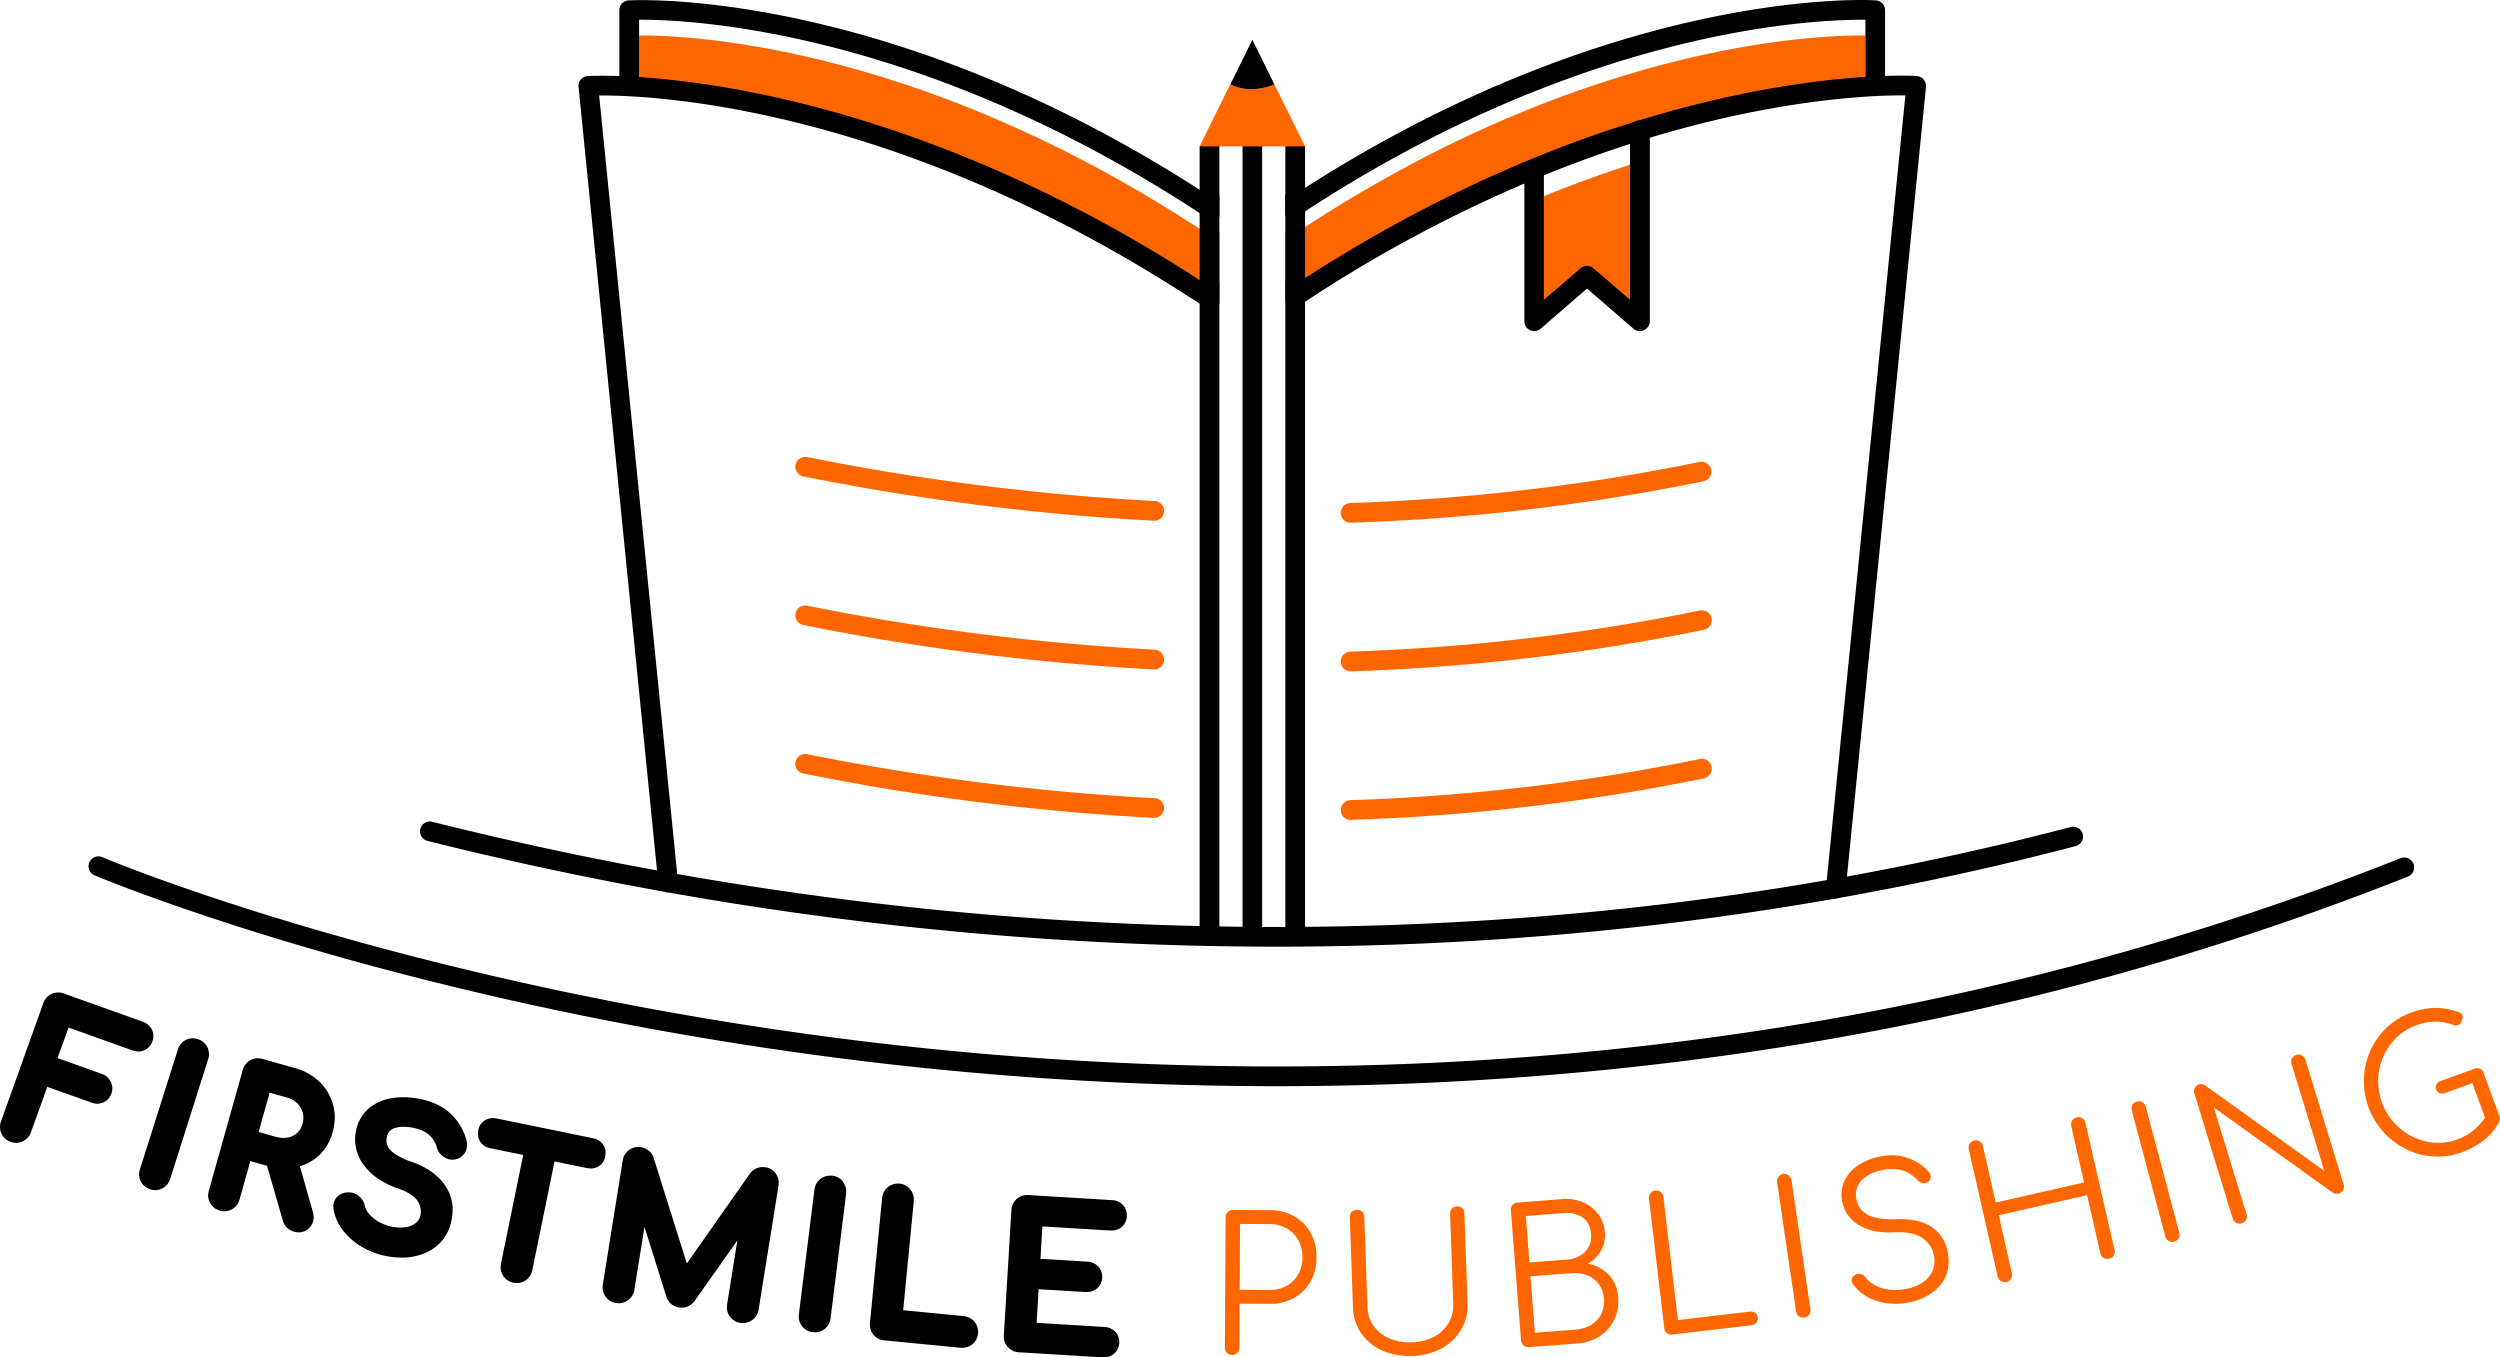
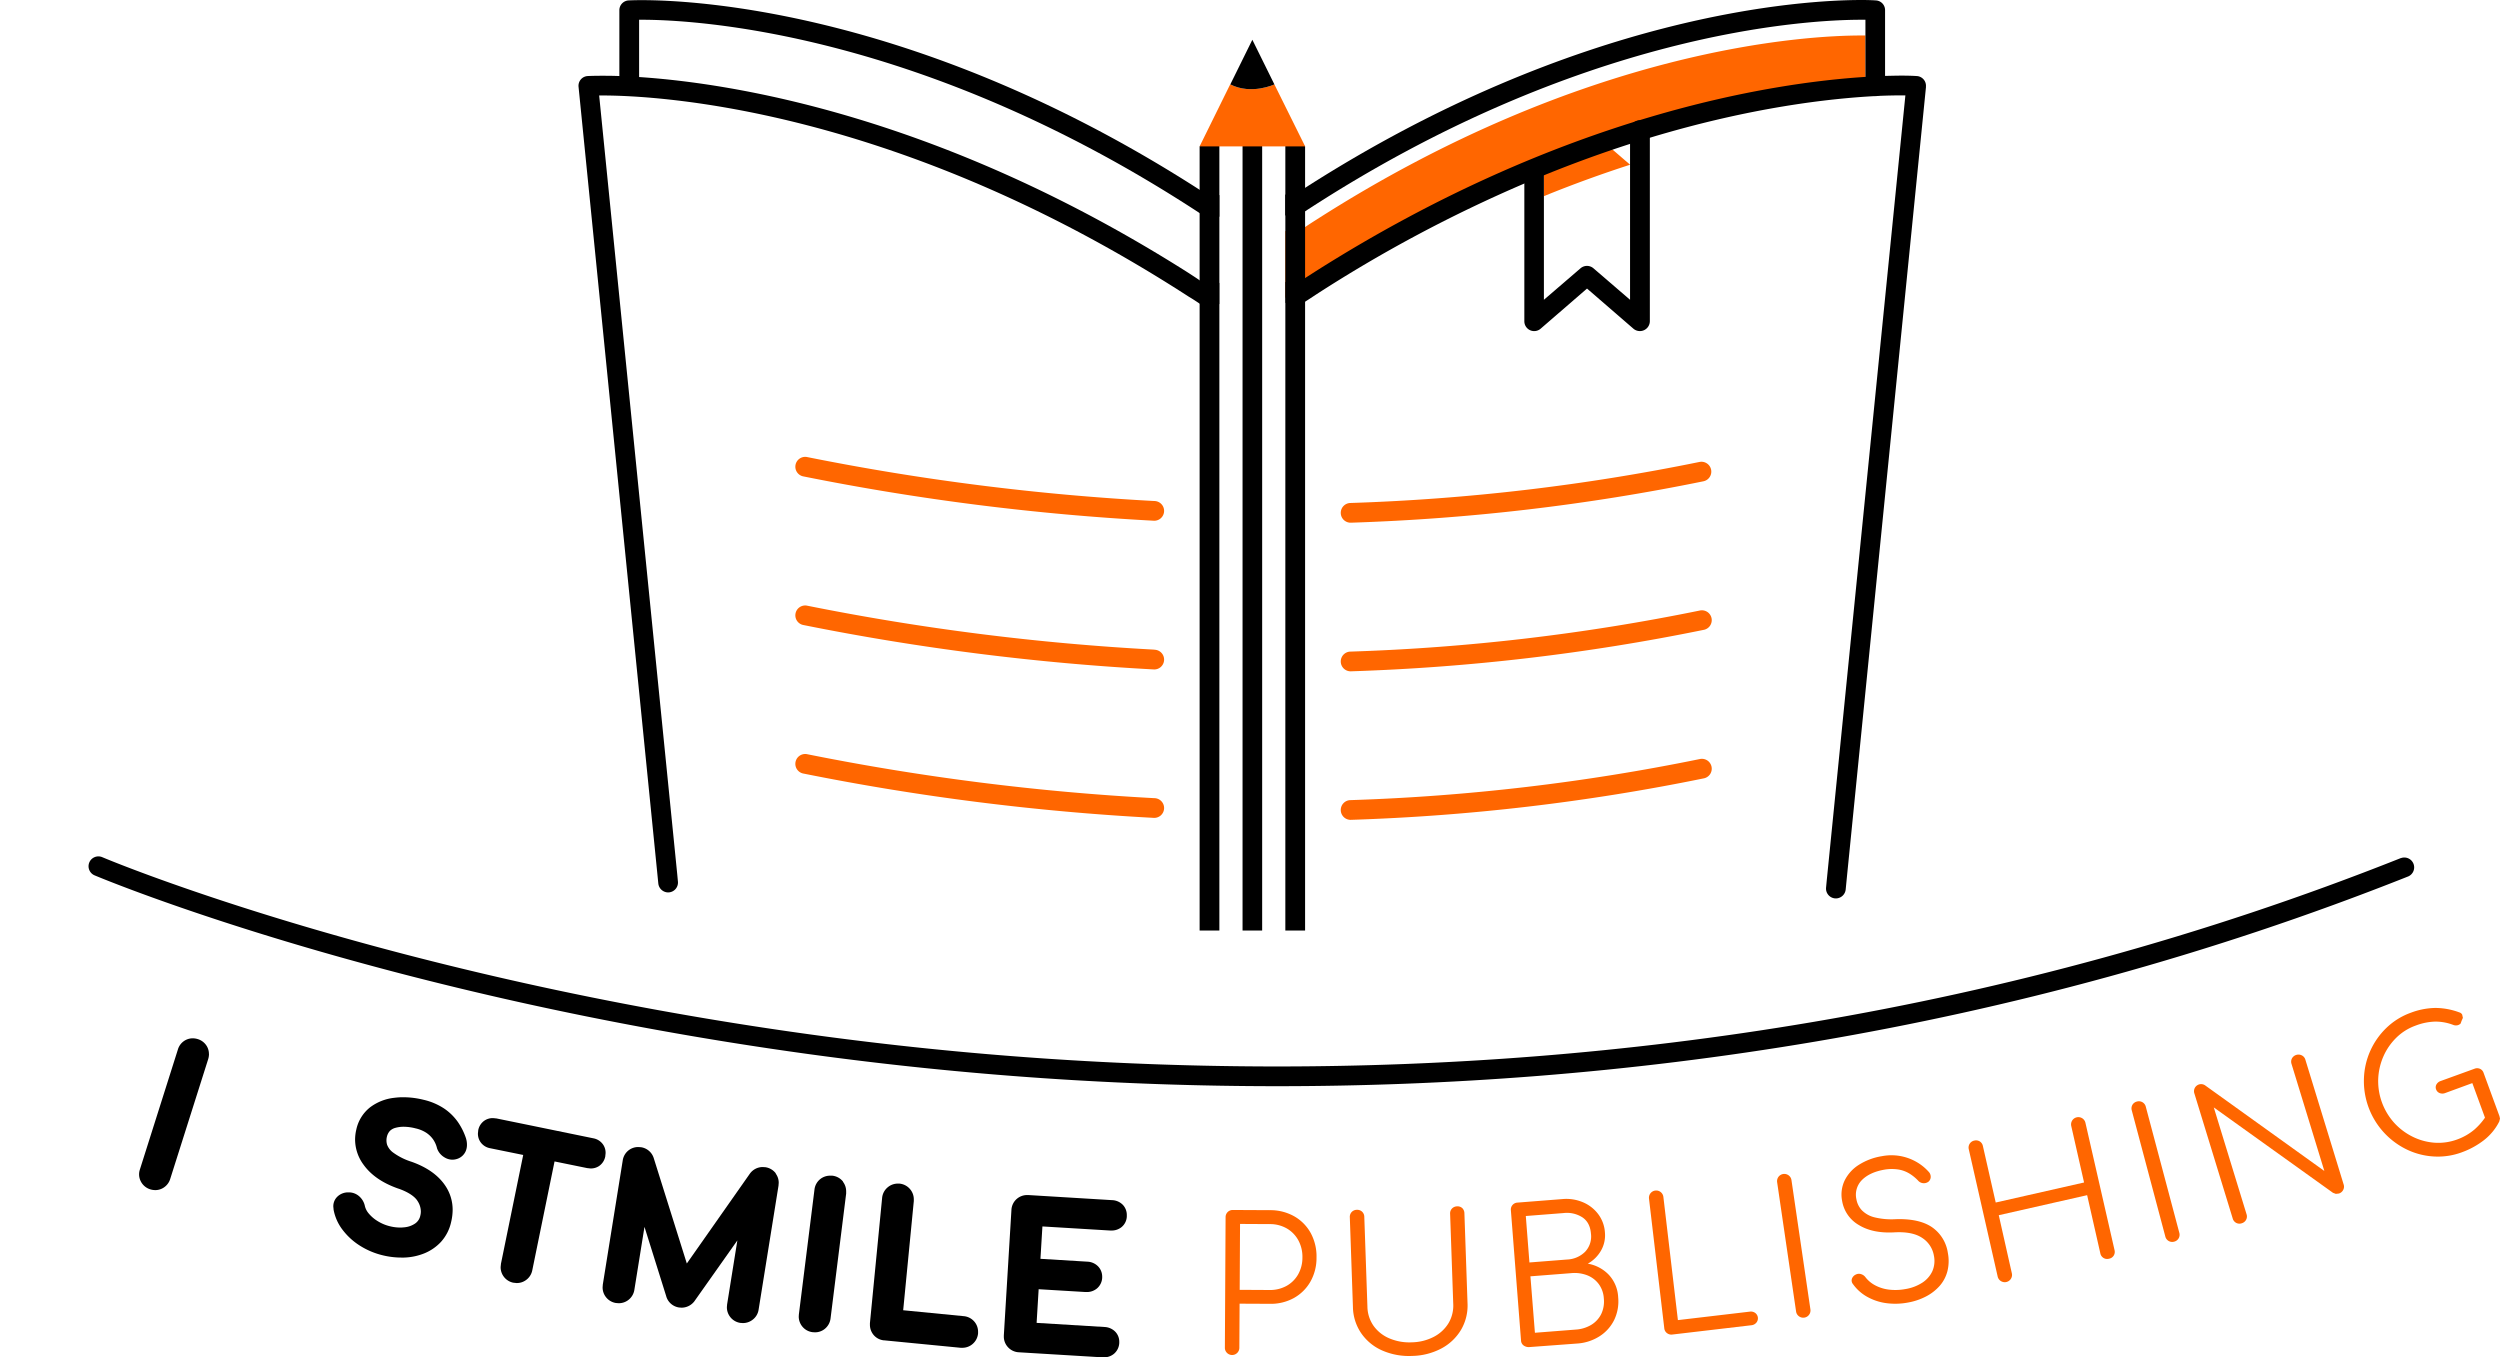
<svg xmlns="http://www.w3.org/2000/svg" viewBox="0 0 1056.9 573.89">
  <defs>
    <style>.cls-1{fill:#f60;}</style>
  </defs>
  <g id="Layer_2" data-name="Layer 2">
    <g id="Layer_1-2" data-name="Layer 1">
-       <path d="M61,444a6.17,6.17,0,0,0,3.41-3.72h0a6.77,6.77,0,0,0,.42-2.33v0h0a6.21,6.21,0,0,0-.64-2.72,6.67,6.67,0,0,0-3.88-3.31L26.94,420a7,7,0,0,0-2.31-.42h-.08a6.5,6.5,0,0,0-2.72.6h0a6.67,6.67,0,0,0-3.53,3.93h0l-17.88,50A6.93,6.93,0,0,0,0,476.46a6.56,6.56,0,0,0,.65,2.83h0a6.68,6.68,0,0,0,3.86,3.46h0a7,7,0,0,0,2.31.41h0a6.55,6.55,0,0,0,2.79-.64h0a6.68,6.68,0,0,0,3.47-3.87h0L20,459.47l18.69,6.67a7.33,7.33,0,0,0,2.5.46h0a6.38,6.38,0,0,0,2.54-.55h0a6.28,6.28,0,0,0,3.36-3.73,6.55,6.55,0,0,0,.41-2.25h0a6.28,6.28,0,0,0-.66-2.73A6.68,6.68,0,0,0,43,454h0l-18.69-6.68L29,434.41l27,9.67a7.86,7.86,0,0,0,2.54.46h0A6.46,6.46,0,0,0,61,444Z" />
      <path d="M88.33,445.58h0a6.48,6.48,0,0,0-.73-3,6.68,6.68,0,0,0-4-3.29h0a7.2,7.2,0,0,0-2-.33h-.19a6.54,6.54,0,0,0-2.85.69h0a6.6,6.6,0,0,0-3.36,4.05h0L59.14,494.42a6.66,6.66,0,0,0-.34,2.08h0v0a6.52,6.52,0,0,0,.76,3h0v0h0a6.65,6.65,0,0,0,4,3.31h0a7.39,7.39,0,0,0,2,.32h.19a6.46,6.46,0,0,0,3-.79h0a6.71,6.71,0,0,0,3.23-4h0L88,447.8a7.44,7.44,0,0,0,.35-2.2Z" />
-       <path d="M140.82,467.06a20.79,20.79,0,0,0-5.73-9.69h0a24.06,24.06,0,0,0-10.52-5.86L111,447.68a7.27,7.27,0,0,0-1.86-.27H109a6.63,6.63,0,0,0-3.14.8h0a6.61,6.61,0,0,0-3.24,4.15h0L88.26,503.51a7,7,0,0,0-.27,1.88h0v0a6.57,6.57,0,0,0,.86,3.22h0a6.67,6.67,0,0,0,4.08,3.18h0a7.2,7.2,0,0,0,2,.28h0a6.46,6.46,0,0,0,3.22-.88,6.69,6.69,0,0,0,3.12-4.09h0l4.56-16.23,7.07,2L119.57,516h0a6.67,6.67,0,0,0,1.81,3.07,6.94,6.94,0,0,0,2.91,1.62h0a7.33,7.33,0,0,0,2,.3h.07a6.12,6.12,0,0,0,4.52-2h0a6.47,6.47,0,0,0,1.72-4.4v0a8.49,8.49,0,0,0-.35-2.33L126.76,493a19.78,19.78,0,0,0,8-4.43,20.4,20.4,0,0,0,5.78-9.69,23.86,23.86,0,0,0,1-6.55A20.25,20.25,0,0,0,140.82,467.06ZM125.59,479a7.86,7.86,0,0,1-3.91,1.9,9.67,9.67,0,0,1-1.81.17,12.81,12.81,0,0,1-3.45-.51l-7.09-2L114,461.93l7.09,2a10.48,10.48,0,0,1,4.58,2.49,8.52,8.52,0,0,1,2.58,6.07,10.17,10.17,0,0,1-.41,2.78A7.5,7.5,0,0,1,125.59,479Z" />
      <path d="M197.06,481.46h0a.08.08,0,0,0,0-.05h0a27,27,0,0,0-3.52-7.12,22.52,22.52,0,0,0-5.9-5.73,26.59,26.59,0,0,0-8.68-3.64,35.76,35.76,0,0,0-8.43-1.05h-.06a28.32,28.32,0,0,0-3.71.23,20.67,20.67,0,0,0-10.26,4,16.3,16.3,0,0,0-5.85,9.36,18.64,18.64,0,0,0-.53,4.36h0v0a18,18,0,0,0,3.61,10.62c3.26,4.53,8.28,7.84,14.76,10.09h.05c4.4,1.55,7,3.5,8.06,5.33h0a8.21,8.21,0,0,1,1.32,4.29,7.19,7.19,0,0,1-.21,1.7,5.36,5.36,0,0,1-2.15,3.36,9.6,9.6,0,0,1-4.56,1.64,15.6,15.6,0,0,1-1.82.11,18.05,18.05,0,0,1-4.26-.53,17.66,17.66,0,0,1-5.23-2.17,15.16,15.16,0,0,1-3.79-3.23h0a7.55,7.55,0,0,1-1.63-3.11h0a7.51,7.51,0,0,0-2.32-4.09,6.63,6.63,0,0,0-4.21-1.74l-.06,0h-.42a6.51,6.51,0,0,0-4.76,1.93h0a5.63,5.63,0,0,0-1.59,3.92v.18l.11,1.09h0a0,0,0,0,0,0,0h0v0a.14.14,0,0,1,0,.06h0a.29.29,0,0,0,0,.09v0h0a19.87,19.87,0,0,0,3.72,8.44,27.58,27.58,0,0,0,7.39,6.8,31.8,31.8,0,0,0,9.76,4.11h0a33.13,33.13,0,0,0,7.83.94h1.11a24.88,24.88,0,0,0,8.57-1.79,19.72,19.72,0,0,0,7.06-4.88,18.33,18.33,0,0,0,4.25-8.32,22.45,22.45,0,0,0,.65-5.21v0a18.1,18.1,0,0,0-3.18-10.29c-3.05-4.49-7.88-7.77-14.16-10a26.74,26.74,0,0,1-7.78-3.88h0a7.25,7.25,0,0,1-2.59-3.33h0a6.66,6.66,0,0,1-.27-1.87,6,6,0,0,1,.17-1.44,5.57,5.57,0,0,1,1.24-2.49,5.15,5.15,0,0,1,2.33-1.33,13,13,0,0,1,3.57-.47,20.43,20.43,0,0,1,5,.68h0a13.8,13.8,0,0,1,4.49,1.84,10.93,10.93,0,0,1,2.85,2.72,11.22,11.22,0,0,1,1.67,3.61h0v0h0s0,0,0,0l0,.07h0a7.1,7.1,0,0,0,3.18,4h0a6.49,6.49,0,0,0,3.26,1h.1a6.48,6.48,0,0,0,2.1-.36h0a5.92,5.92,0,0,0,3.66-3.54h0a6.67,6.67,0,0,0,.41-2.34A8.71,8.71,0,0,0,197.06,481.46Z" />
      <path d="M255.9,488.82l0-.11.12-1.18v-.15a6.13,6.13,0,0,0-1-3.42h0a6.37,6.37,0,0,0-4.13-2.72h0L228,476.54l-3-.62-15.22-3.11-.12,0-1.18-.12h-.15a6.25,6.25,0,0,0-3.43,1,6.37,6.37,0,0,0-2.73,4.16l0,.11-.12,1.17v.16a6.18,6.18,0,0,0,1,3.41h0a6.32,6.32,0,0,0,4.14,2.72h0l14,2.85-9.42,46.05,0,.12-.12,1.18v.16a6.64,6.64,0,0,0,1.1,3.62h0a6.69,6.69,0,0,0,4.32,2.89h.12l1.18.13h.17a6.52,6.52,0,0,0,3.6-1.1h0a6.62,6.62,0,0,0,2.89-4.31h0l9.41-46,13.91,2.84.12,0,1.17.13h.16a6.31,6.31,0,0,0,3.42-1h0A6.39,6.39,0,0,0,255.9,488.82Z" />
      <path d="M328,496.08h0a6.75,6.75,0,0,0-4.42-2.63h-.08l-1-.07h-.15a6.69,6.69,0,0,0-5.23,2.66h0l0,0-.05.06-26.71,38.06-14-44.6,0,0,0,0h0A6.66,6.66,0,0,0,271,485h-.07l-1-.08h-.13a6.62,6.62,0,0,0-3.8,1.2h0a6.63,6.63,0,0,0-2.74,4.5h0l-8.42,52.46v.1l-.08,1v.13a6.6,6.6,0,0,0,1.26,3.86h0a6.67,6.67,0,0,0,4.44,2.7h.09l.95.08h.13a6.6,6.6,0,0,0,3.86-1.26h0a6.67,6.67,0,0,0,2.7-4.44h0l4.27-26.58,9.16,29.22h0a6.63,6.63,0,0,0,5.5,4.87h.07l.91.07h.14a6.8,6.8,0,0,0,5.07-2.4l.06-.06.09-.11,18.27-25.86-4.35,27.13v.1l-.08.95v.13a6.6,6.6,0,0,0,1.26,3.86h0a6.64,6.64,0,0,0,4.43,2.7h.09l.91.07h.13a6.66,6.66,0,0,0,3.82-1.23h0a6.57,6.57,0,0,0,2.77-4.45h0l8.42-52.45v-.1l.08-1V500a6.46,6.46,0,0,0-1.29-3.88Z" />
      <path d="M356.41,499.54h0a6.69,6.69,0,0,0-4.57-2.51h-.06l-.77,0h-.11a6.62,6.62,0,0,0-4,1.34h0a6.64,6.64,0,0,0-2.58,4.59h0l-6.59,52.72v.07l-.05.76v.11a6.61,6.61,0,0,0,1.4,4.05h0a6.59,6.59,0,0,0,4.52,2.53h.07l.79.05h.11a6.49,6.49,0,0,0,4.09-1.43,6.69,6.69,0,0,0,2.47-4.5h0l6.59-52.72v-.07l0-.82v-.11a6.56,6.56,0,0,0-1.36-4Z" />
      <path d="M412,558.83h0a6.62,6.62,0,0,0-4.58-2.41h0l-25.59-2.5,4.49-46.15v-.06l0-.6V507a6.61,6.61,0,0,0-1.52-4.2h0a6.65,6.65,0,0,0-4.59-2.42h-.05l-.56,0h-.09a6.58,6.58,0,0,0-4.17,1.52h0a6.63,6.63,0,0,0-2.42,4.59h0l-5.15,52.88v0l0,.62v.09a6.67,6.67,0,0,0,1.45,4.15h0a6.5,6.5,0,0,0,4.4,2.41l.1,0h.08l32.32,3.15h.06l.61,0h.09a6.57,6.57,0,0,0,4.2-1.52h0a6.66,6.66,0,0,0,2.41-4.59v0l0-.6V563a6.56,6.56,0,0,0-1.51-4.2Z" />
      <path d="M474.78,509.45h0a6.69,6.69,0,0,0-4.64-2.08h0l-35.4-2.15h-.51a6.66,6.66,0,0,0-4.36,1.61h0a6.61,6.61,0,0,0-2.28,4.73h0l-3.21,53v.49a6.54,6.54,0,0,0,1.67,4.4h0a6.65,6.65,0,0,0,4.68,2.24l35.4,2.14h.56a6.56,6.56,0,0,0,4.29-1.53h0a6.37,6.37,0,0,0,2.2-4.59h0v-.48A6.09,6.09,0,0,0,471.5,563h0a6.75,6.75,0,0,0-4.61-2l-28.65-1.74.86-14.23,19.81,1.19h.55a6.64,6.64,0,0,0,4.3-1.52h0a6.32,6.32,0,0,0,2.2-4.52v-.48a6.21,6.21,0,0,0-1.65-4.24h0a6.71,6.71,0,0,0-4.65-2.08h0l-19.8-1.2.83-13.69,28.66,1.73h.57a6.62,6.62,0,0,0,4.23-1.45h0a6.15,6.15,0,0,0,2.22-4.45h0v0h0v-.51A6.26,6.26,0,0,0,474.78,509.45Z" />
      <path class="cls-1" d="M547.17,514.22a20.52,20.52,0,0,0-10.26-2.61l-15.7-.08a3,3,0,0,0-3.08,3l-.3,55.17a3,3,0,0,0,.85,2.2,3.06,3.06,0,0,0,5.27-2.17l.1-18.59,12.64.06A20.22,20.22,0,0,0,547,548.75a18.22,18.22,0,0,0,7-6.94,20.27,20.27,0,0,0,2.57-10.15,20.7,20.7,0,0,0-2.45-10.38A18.27,18.27,0,0,0,547.17,514.22Zm1.63,24.54a12.72,12.72,0,0,1-4.92,4.87,14.35,14.35,0,0,1-7.16,1.73l-12.63-.07.15-27.86,12.63.07a14.2,14.2,0,0,1,7.14,1.84,12.94,12.94,0,0,1,4.87,5,14.63,14.63,0,0,1,1.73,7.3A14.29,14.29,0,0,1,548.8,538.76Z" />
      <path class="cls-1" d="M618.22,510.77A2.92,2.92,0,0,0,616,510a3,3,0,0,0-2.17.94,2.93,2.93,0,0,0-.78,2.22l1.32,38a14.62,14.62,0,0,1-2,8.24,15.75,15.75,0,0,1-6.2,5.75,21,21,0,0,1-9.27,2.33,21.6,21.6,0,0,1-9.55-1.68,15.62,15.62,0,0,1-6.67-5.3,14.52,14.52,0,0,1-2.59-8.08l-1.32-38a3,3,0,0,0-.94-2.17,3,3,0,0,0-2.23-.79,3,3,0,0,0-2.17.94,3,3,0,0,0-.78,2.23l1.32,38a20.16,20.16,0,0,0,3.49,11,21,21,0,0,0,8.89,7.3A28.06,28.06,0,0,0,597,573.23a27.46,27.46,0,0,0,12.41-3.18,21.27,21.27,0,0,0,8.29-7.91,20.34,20.34,0,0,0,2.71-11.24l-1.32-38A3.11,3.11,0,0,0,618.22,510.77Z" />
      <path class="cls-1" d="M671.26,534.23a14.65,14.65,0,0,0,5.55-5.47,13,13,0,0,0,1.69-7.69,14.4,14.4,0,0,0-2.86-7.81,15.7,15.7,0,0,0-6.45-5,18,18,0,0,0-8.64-1.34l-19,1.49a2.94,2.94,0,0,0-2.81,3.29l4.29,55a2.72,2.72,0,0,0,1.15,2.15,3.69,3.69,0,0,0,2.53.63L666.65,568a20,20,0,0,0,9.56-3.07,17.09,17.09,0,0,0,6.2-6.9,18.1,18.1,0,0,0,1.69-9.57,14.93,14.93,0,0,0-4-9.57A16.06,16.06,0,0,0,671.26,534.23Zm-24.68-.51-1.53-19.64,16-1.25a12.1,12.1,0,0,1,7.93,1.82q3.24,2.19,3.61,6.88a9.38,9.38,0,0,1-2.47,7.67,11.4,11.4,0,0,1-7.54,3.27Zm30.36,21.79a11.19,11.19,0,0,1-4.21,4.58,14.51,14.51,0,0,1-6.54,2l-17.29,1.35L647,539.58l17.29-1.35a14.84,14.84,0,0,1,6.76.93,11.08,11.08,0,0,1,4.86,3.72,11.31,11.31,0,0,1,2.12,6A12.4,12.4,0,0,1,676.94,555.51Z" />
      <path class="cls-1" d="M739.82,554.5l-30.47,3.59L703.21,506a3.06,3.06,0,0,0-6.08.72l6.46,54.79a2.87,2.87,0,0,0,1.15,2.08,3,3,0,0,0,2.24.6l33.52-3.94a3.1,3.1,0,0,0,2-1.07,2.84,2.84,0,0,0-.48-4.13A3.06,3.06,0,0,0,739.82,554.5Z" />
      <path class="cls-1" d="M756.19,496.92a3.06,3.06,0,0,0-4.88,2.94l8,54.58a3,3,0,0,0,1.17,2,3.06,3.06,0,0,0,4.88-2.94l-8-54.58A3,3,0,0,0,756.19,496.92Z" />
      <path class="cls-1" d="M816.73,518.78q-5.47-3.69-15.38-3.35a30,30,0,0,1-9-.82,11.22,11.22,0,0,1-5.27-3,9.06,9.06,0,0,1-2.26-4.58,8.79,8.79,0,0,1,2.37-8.2q3.26-3.24,9.35-4.33a18.34,18.34,0,0,1,6.13-.06,13,13,0,0,1,4.66,1.76,18.15,18.15,0,0,1,3.5,2.84,3.25,3.25,0,0,0,4.4.57,2.7,2.7,0,0,0,1-2,3.08,3.08,0,0,0-.93-2.3,20.64,20.64,0,0,0-5.07-4.08,21.27,21.27,0,0,0-14.66-2.44,25.86,25.86,0,0,0-9.79,3.7,16.42,16.42,0,0,0-5.95,6.6,13.81,13.81,0,0,0-1.05,8.63,14.48,14.48,0,0,0,7.08,10.18q5.89,3.62,15.13,3.08,7.59-.39,11.67,2.38a11.16,11.16,0,0,1,4.92,7.5,10.89,10.89,0,0,1-.69,6.62,11.55,11.55,0,0,1-4.28,4.82,18.49,18.49,0,0,1-7,2.65,23,23,0,0,1-7,.25,16.54,16.54,0,0,1-5.82-1.79,12.7,12.7,0,0,1-4.12-3.41,3.58,3.58,0,0,0-1.87-1.34,2.85,2.85,0,0,0-2.17.14,3.11,3.11,0,0,0-1.71,1.79,2.36,2.36,0,0,0,.44,2.27,18.25,18.25,0,0,0,5.8,5.26,22.75,22.75,0,0,0,8,2.76,28.78,28.78,0,0,0,9.41-.21,26.39,26.39,0,0,0,7.63-2.56,20,20,0,0,0,5.82-4.5,15.17,15.17,0,0,0,3.27-6.21,17.74,17.74,0,0,0,.19-7.68A16,16,0,0,0,816.73,518.78Z" />
      <path class="cls-1" d="M881.64,474.68a3.06,3.06,0,1,0-6,1.35l5.42,23.88-37.35,8.47-5.42-23.88a3,3,0,0,0-1.32-1.95,3,3,0,0,0-2.34-.35,3,3,0,0,0-2.31,3.66l12.21,53.8a3.06,3.06,0,1,0,6-1.35L845,513.74l37.36-8.47,5.57,24.57a2.94,2.94,0,0,0,3.66,2.3,2.94,2.94,0,0,0,2-1.32,3,3,0,0,0,.35-2.34Z" />
      <path class="cls-1" d="M907.15,467.86a3,3,0,0,0-3.75-2.17,3,3,0,0,0-1.9,1.4,3,3,0,0,0-.27,2.34l14.18,53.32a3,3,0,0,0,3.75,2.17,3,3,0,0,0,2.17-3.74Z" />
      <path class="cls-1" d="M974.62,448a2.9,2.9,0,0,0-1.51-1.83,3.16,3.16,0,0,0-4.16,1.27,3,3,0,0,0-.18,2.36l13.87,45.24-50.31-36.12a3,3,0,0,0-4.6,3.46l16.17,52.75a3,3,0,0,0,1.47,1.85,2.94,2.94,0,0,0,2.35.17,3,3,0,0,0,1.82-1.45,2.91,2.91,0,0,0,.21-2.37L935.9,468.17l50.39,36.1,1.21.45,1.27-.14a3,3,0,0,0,1.8-1.46,2.9,2.9,0,0,0,.23-2.37Z" />
      <path class="cls-1" d="M1056.66,471.84l-6.7-18.27a2.82,2.82,0,0,0-1.55-1.73,3,3,0,0,0-2.34,0L1031.84,457a3.23,3.23,0,0,0-1.8,1.45,2.42,2.42,0,0,0-.15,2.1,2.53,2.53,0,0,0,1.48,1.55,3.16,3.16,0,0,0,2.34,0l11.49-4.21,5.35,14.62a27.3,27.3,0,0,1-4.5,5.05,23.72,23.72,0,0,1-7.18,4.13,23,23,0,0,1-9.65,1.4,24.86,24.86,0,0,1-9.23-2.52,26.21,26.21,0,0,1-7.78-5.84,26.43,26.43,0,0,1-6.8-18.57,26.57,26.57,0,0,1,2.17-9.49,25.45,25.45,0,0,1,5.42-7.91,22.31,22.31,0,0,1,8.26-5.19,24.82,24.82,0,0,1,8.32-1.68,21.12,21.12,0,0,1,7.63,1.43,3,3,0,0,0,1.75.11,2.67,2.67,0,0,0,1.29-.72l.41-1.15.55-1.25-.3-1.39a2,2,0,0,0-1.22-.93,29.31,29.31,0,0,0-10.21-1.87,30.58,30.58,0,0,0-10.22,2,29,29,0,0,0-10.39,6.44,31.08,31.08,0,0,0-9.49,21.35,32.1,32.1,0,0,0,18,30,30.19,30.19,0,0,0,11.48,3,29,29,0,0,0,12-1.8,34.31,34.31,0,0,0,9.13-5,23.14,23.14,0,0,0,6.61-8l.3-1.23Z" />
-       <path class="cls-1" d="M689.14,69.64v65.92l-15.5-13.34a4.19,4.19,0,0,0-5.41,0l-15.51,13.34V82.92C665.4,77.75,677.6,73.37,689.14,69.64Z" />
-       <path class="cls-1" d="M514.72,98.62a3.64,3.64,0,0,1,.78-.42v28a28.36,28.36,0,0,0-4,1.62c-1.44-1-2.88-1.92-4.32-2.76-1.5-1-3-2-4.51-3C397.77,55.47,309.37,41.77,270.19,39.18V15h1.08c22.3,0,116.11,4.81,231.37,78.85,1.5.9,3,1.86,4.51,2.88,1,.6,2,1.26,2.94,1.93A4.31,4.31,0,0,0,514.72,98.62Z" />
+       <path class="cls-1" d="M689.14,69.64l-15.5-13.34a4.19,4.19,0,0,0-5.41,0l-15.51,13.34V82.92C665.4,77.75,677.6,73.37,689.14,69.64Z" />
      <path class="cls-1" d="M788.63,15V39.12c-19.53,1.2-51.32,5.17-91.16,17-2.76.78-5.53,1.68-8.35,2.58-11.54,3.61-23.8,7.94-36.54,13-2.71,1.09-5.41,2.17-8.17,3.31a596,596,0,0,0-88.16,46.21l-4.51,2.89c-1.56,1-3.07,2-4.63,3-1.26-.48-2.52-1-3.72-1.32V97.65c.42.12.9.37,1.38.55a4,4,0,0,0,4-.31c1-.66,2-1.32,3-1.92,1.5-1,3-2,4.51-2.94C670.43,19.89,763.82,15,787,15Z" />
      <path class="cls-1" d="M718.44,320.93A876.7,876.7,0,0,1,571,338.26a4.17,4.17,0,1,0,.28,8.33,885.13,885.13,0,0,0,148.86-17.5,4.17,4.17,0,1,0-1.68-8.16Z" />
      <path class="cls-1" d="M488,337.43a1021.28,1021.28,0,0,1-146.6-18.55,4.17,4.17,0,1,0-1.64,8.17,1030.14,1030.14,0,0,0,147.8,18.7,4.17,4.17,0,1,0,.44-8.32Z" />
      <path class="cls-1" d="M718.44,258.14A876.7,876.7,0,0,1,571,275.47a4.17,4.17,0,1,0,.28,8.33,885.13,885.13,0,0,0,148.86-17.5,4.17,4.17,0,1,0-1.68-8.16Z" />
      <path class="cls-1" d="M488,274.64a1022.7,1022.7,0,0,1-146.6-18.55,4.17,4.17,0,1,0-1.64,8.17A1030.14,1030.14,0,0,0,487.56,283a4.17,4.17,0,1,0,.44-8.32Z" />
      <path class="cls-1" d="M718.44,195.3A876.75,876.75,0,0,1,571,212.64a4.17,4.17,0,1,0,.28,8.33,885.13,885.13,0,0,0,148.86-17.5,4.17,4.17,0,0,0-1.68-8.17Z" />
      <path class="cls-1" d="M488,211.81a1022.7,1022.7,0,0,1-146.6-18.55,4.17,4.17,0,1,0-1.64,8.17,1030.14,1030.14,0,0,0,147.8,18.7,4.17,4.17,0,1,0,.44-8.32Z" />
      <path d="M1015,362.75C845.92,430,680.17,450.86,539.75,450.86a1449.79,1449.79,0,0,1-196.81-13.49c-178-24.46-295.06-73-299.73-75A4.17,4.17,0,0,0,40,370.07c5.15,2.16,122.8,50.95,301.81,75.55a1457.22,1457.22,0,0,0,198,13.58c141.24,0,308-21,478.36-88.71a4.17,4.17,0,0,0-3.08-7.74Z" />
-       <path d="M875.55,349.6C755.92,381,641.19,391.88,539.74,391.88a1449.5,1449.5,0,0,1-196.8-13.5,1491.8,1491.8,0,0,1-160.35-31,4.17,4.17,0,0,0-2,8.09A1502.61,1502.61,0,0,0,341.8,386.64a1458.68,1458.68,0,0,0,197.94,13.58c102,0,217.48-11,337.93-42.56a4.17,4.17,0,0,0-2.12-8.06Z" />
      <rect x="525.3" y="54.87" width="8.29" height="338.52" />
      <path d="M511.47,121.21a28.36,28.36,0,0,1,4-1.62v8.95h-.06a18.73,18.73,0,0,0-1.86,1,4.17,4.17,0,0,1-4.57,0c-.6-.42-1.26-.84-1.86-1.2-1.5-1-3-2-4.51-2.88-123.62-80-224.45-85.1-248.31-85.1h-1l33,329.14.3,3.19a4.18,4.18,0,0,1-3.73,4.57,3.94,3.94,0,0,1-1.2-.06,4.22,4.22,0,0,1-3.36-3.67l-.55-5.53L244.59,36.72a4.12,4.12,0,0,1,3.85-4.57c.12,0,2.1-.12,5.89-.12,2,0,4.5,0,7.51.12,2.46.12,5.23.24,8.35.42,39.18,2.59,127.58,16.29,232.45,82.93,1.5,1,3,1.93,4.51,3C508.59,119.29,510,120.25,511.47,121.21Z" />
      <path d="M814.23,36.72,780.82,370.55l-.54,5.53a4.21,4.21,0,0,1-3.36,3.66,4,4,0,0,1-1.21.06,4.17,4.17,0,0,1-3.72-4.57l.3-3.18L805.52,40.32H804c-2.65,0-6.07.06-10.34.24a4,4,0,0,1-.84.06c-18.87,1-52.34,4.63-95.31,17.61-2.76.78-5.53,1.68-8.35,2.59-11.54,3.72-23.74,8.11-36.42,13.28-2.77,1.08-5.53,2.22-8.29,3.48a588.89,588.89,0,0,0-88.16,47c-1.51,1-3,2-4.51,2.94-.6.36-1.26.78-1.86,1.2a4.17,4.17,0,0,1-4,.3,25.83,25.83,0,0,0-2.46-1v-8.83c1.2.36,2.46.84,3.72,1.32,1.56-1,3.07-2,4.63-3l4.51-2.89C660.93,48.38,749.39,35,788.63,32.51c3.07-.24,5.83-.36,8.3-.42,2.76-.06,5.1-.12,7-.12,4.08,0,6.31.18,6.37.18a4.12,4.12,0,0,1,3.9,4.57Z" />
      <polygon points="515.5 54.87 515.5 393.38 507.15 393.38 507.15 61.9 515.5 54.87" />
      <polygon points="551.74 61.9 551.74 393.38 543.39 393.38 543.39 54.87 551.74 61.9" />
      <path d="M697.49,55.22V135.8a4.21,4.21,0,0,1-6.91,3.19l-19.65-17-19.65,17a4.16,4.16,0,0,1-6.85-3.19V72.7a4.16,4.16,0,0,1,4.15-4.2,4.12,4.12,0,0,1,4,3.24,4.66,4.66,0,0,1,.12,1v54l15.51-13.34a4.19,4.19,0,0,1,5.41,0l15.5,13.34V55.22a4.18,4.18,0,1,1,8.35,0Z" />
      <path d="M512.56,83.71a23.93,23.93,0,0,1,2.94-1.26v9.13a4,4,0,0,0-.78.43,4.31,4.31,0,0,1-4.63,0c-1-.67-2-1.33-2.94-1.93C389.84,13.28,293.87,8.35,271.27,8.35h-1.08V36.18a4.18,4.18,0,0,1-8.35,0V4.33A4.15,4.15,0,0,1,265.75.18c.12,0,2-.12,5.52-.12,23.5,0,119.05,5,235.88,80.17C509,81.37,510.75,82.51,512.56,83.71Z" />
      <path d="M796.93,4.33V36.48a4.24,4.24,0,0,1-3.31,4.08,4,4,0,0,1-.84.06,4.16,4.16,0,0,1-4.15-4.14V8.35H787c-23.5,0-119,5.11-235.27,81-1,.6-2,1.26-3,1.92a4,4,0,0,1-4,.3c-.48-.18-1-.42-1.38-.54V82.21a27.52,27.52,0,0,1,2.64.9c1.92-1.26,3.79-2.46,5.71-3.67C667.54,5.23,762.67,0,787,0c3.91,0,6,.18,6.07.18A4.1,4.1,0,0,1,796.93,4.33Z" />
      <path class="cls-1" d="M507.15,61.88l12.92-26.2h.06c9,4.56,18.63,0,18.63,0l13,26.2Z" />
      <path d="M520.13,35.68l9.31-18.87,9.32,18.87S529.08,40.24,520.13,35.68Z" />
    </g>
  </g>
</svg>